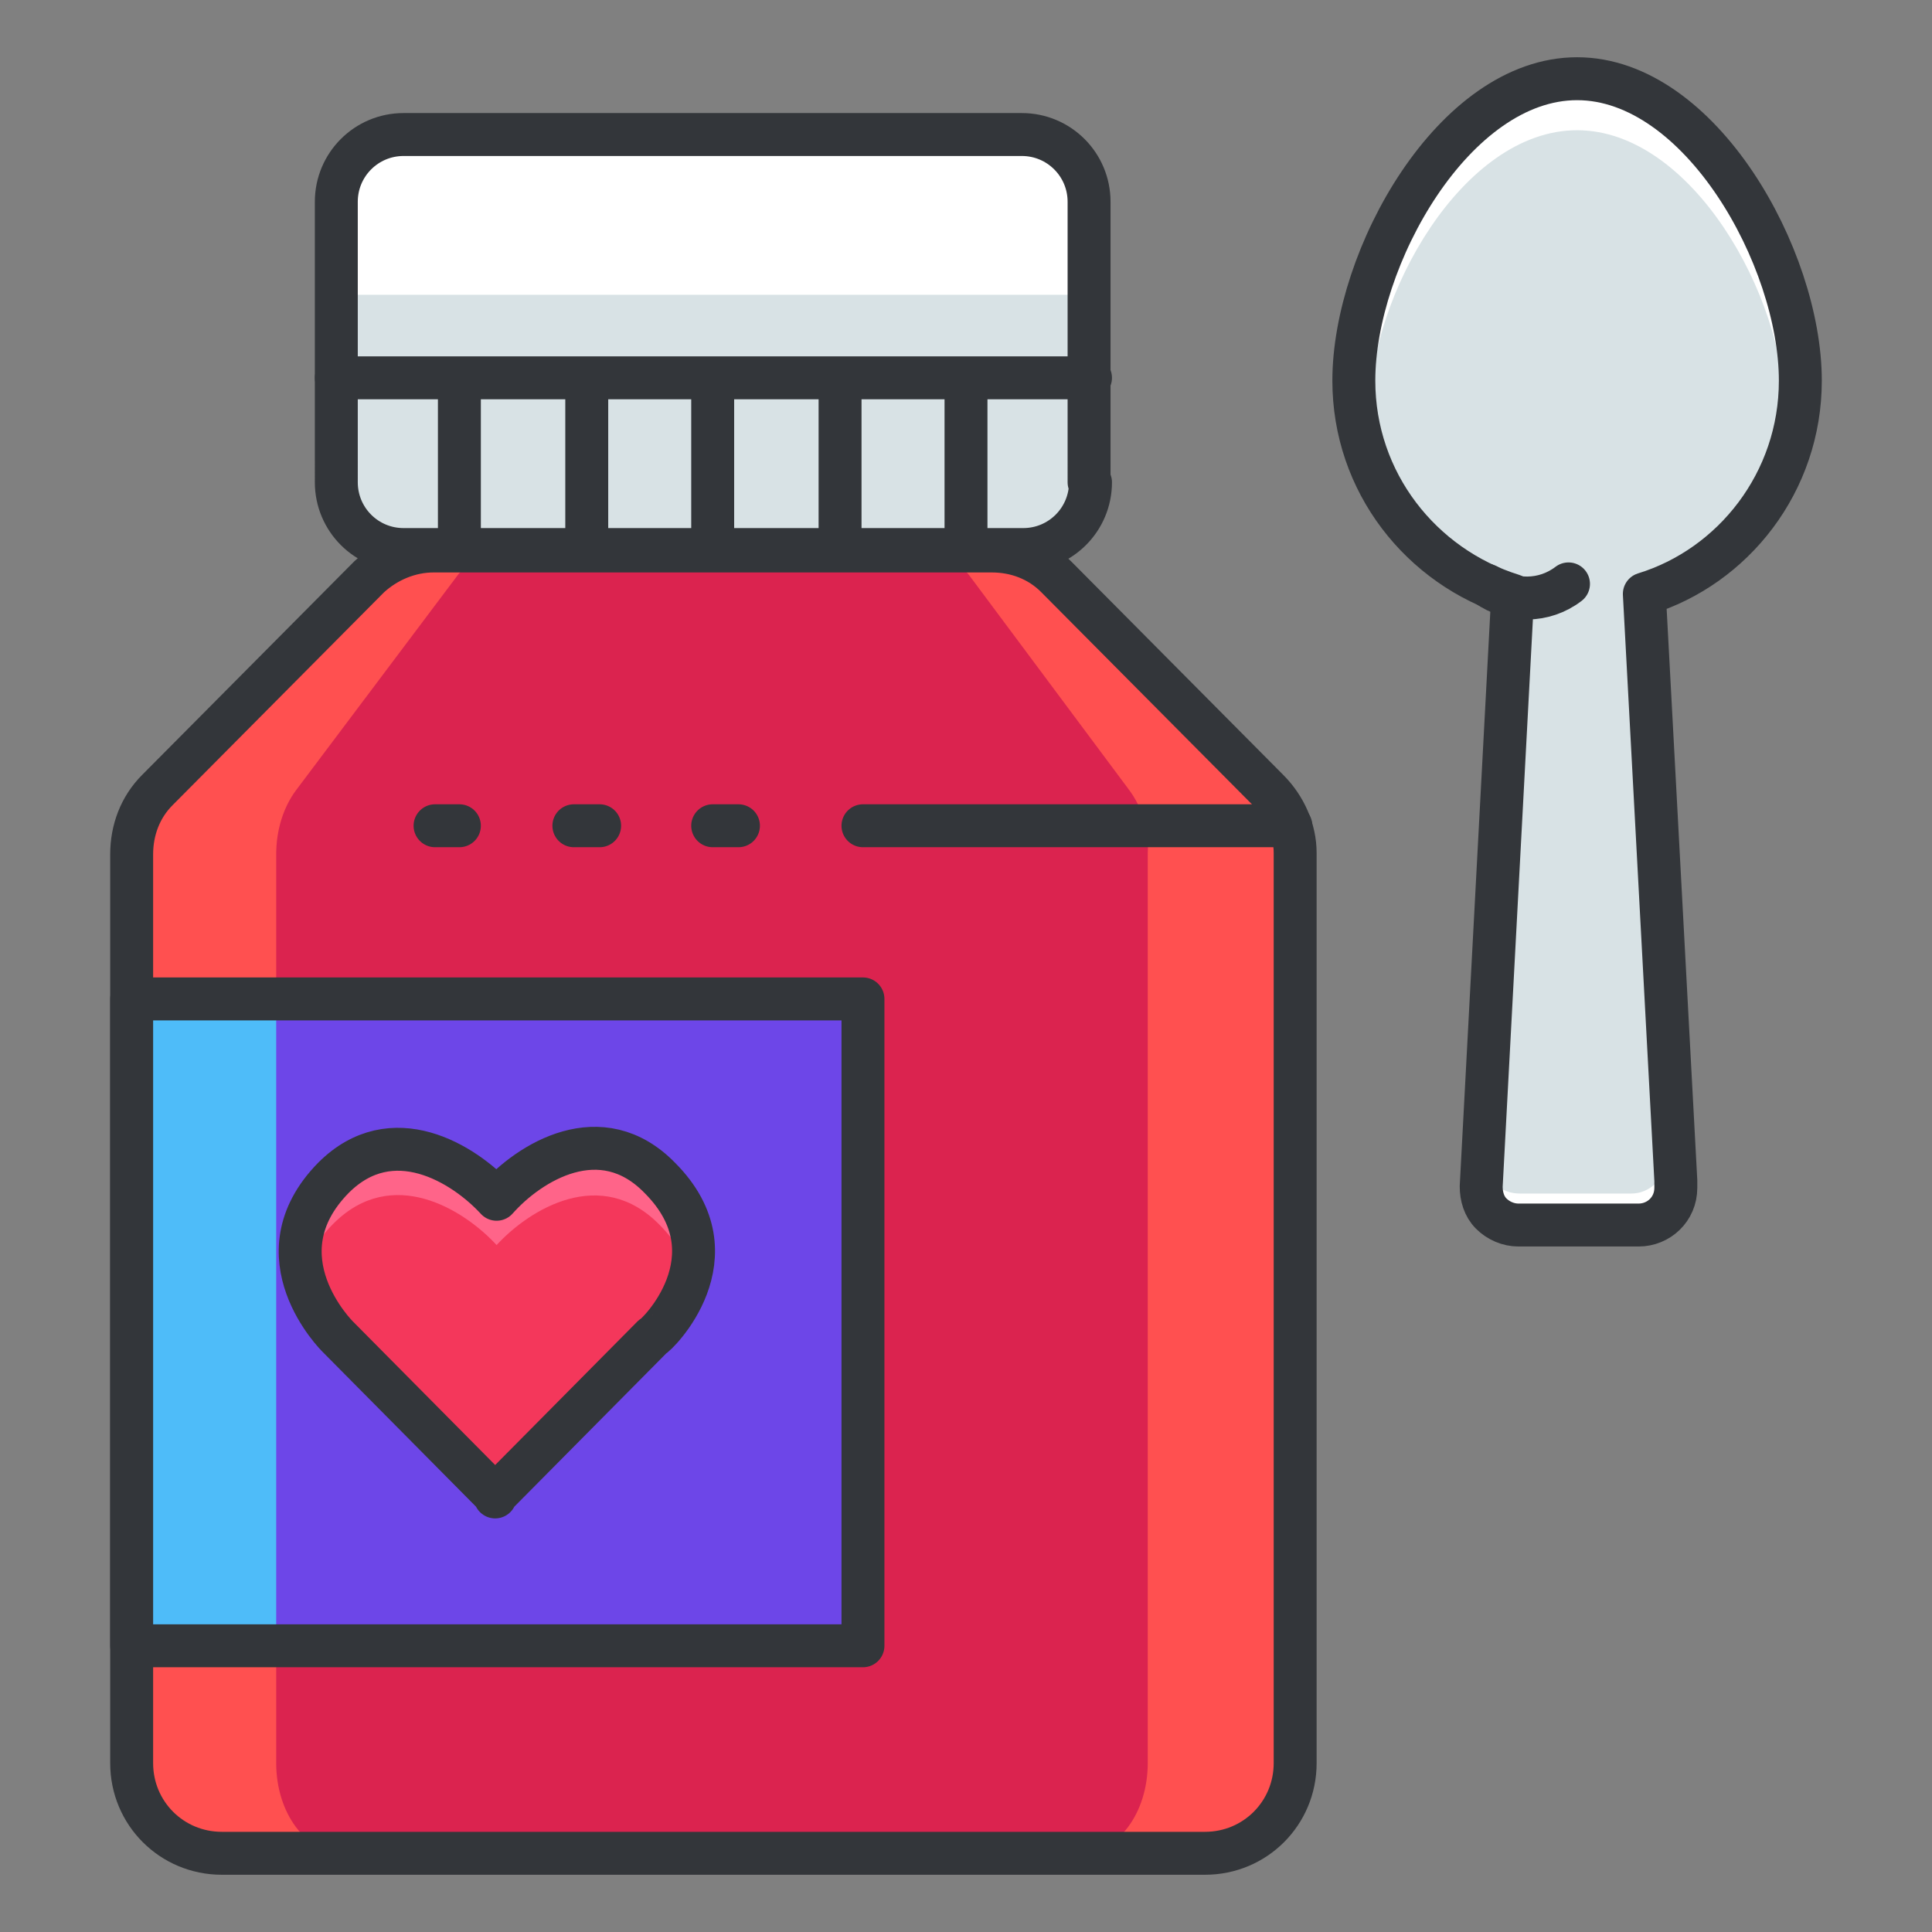
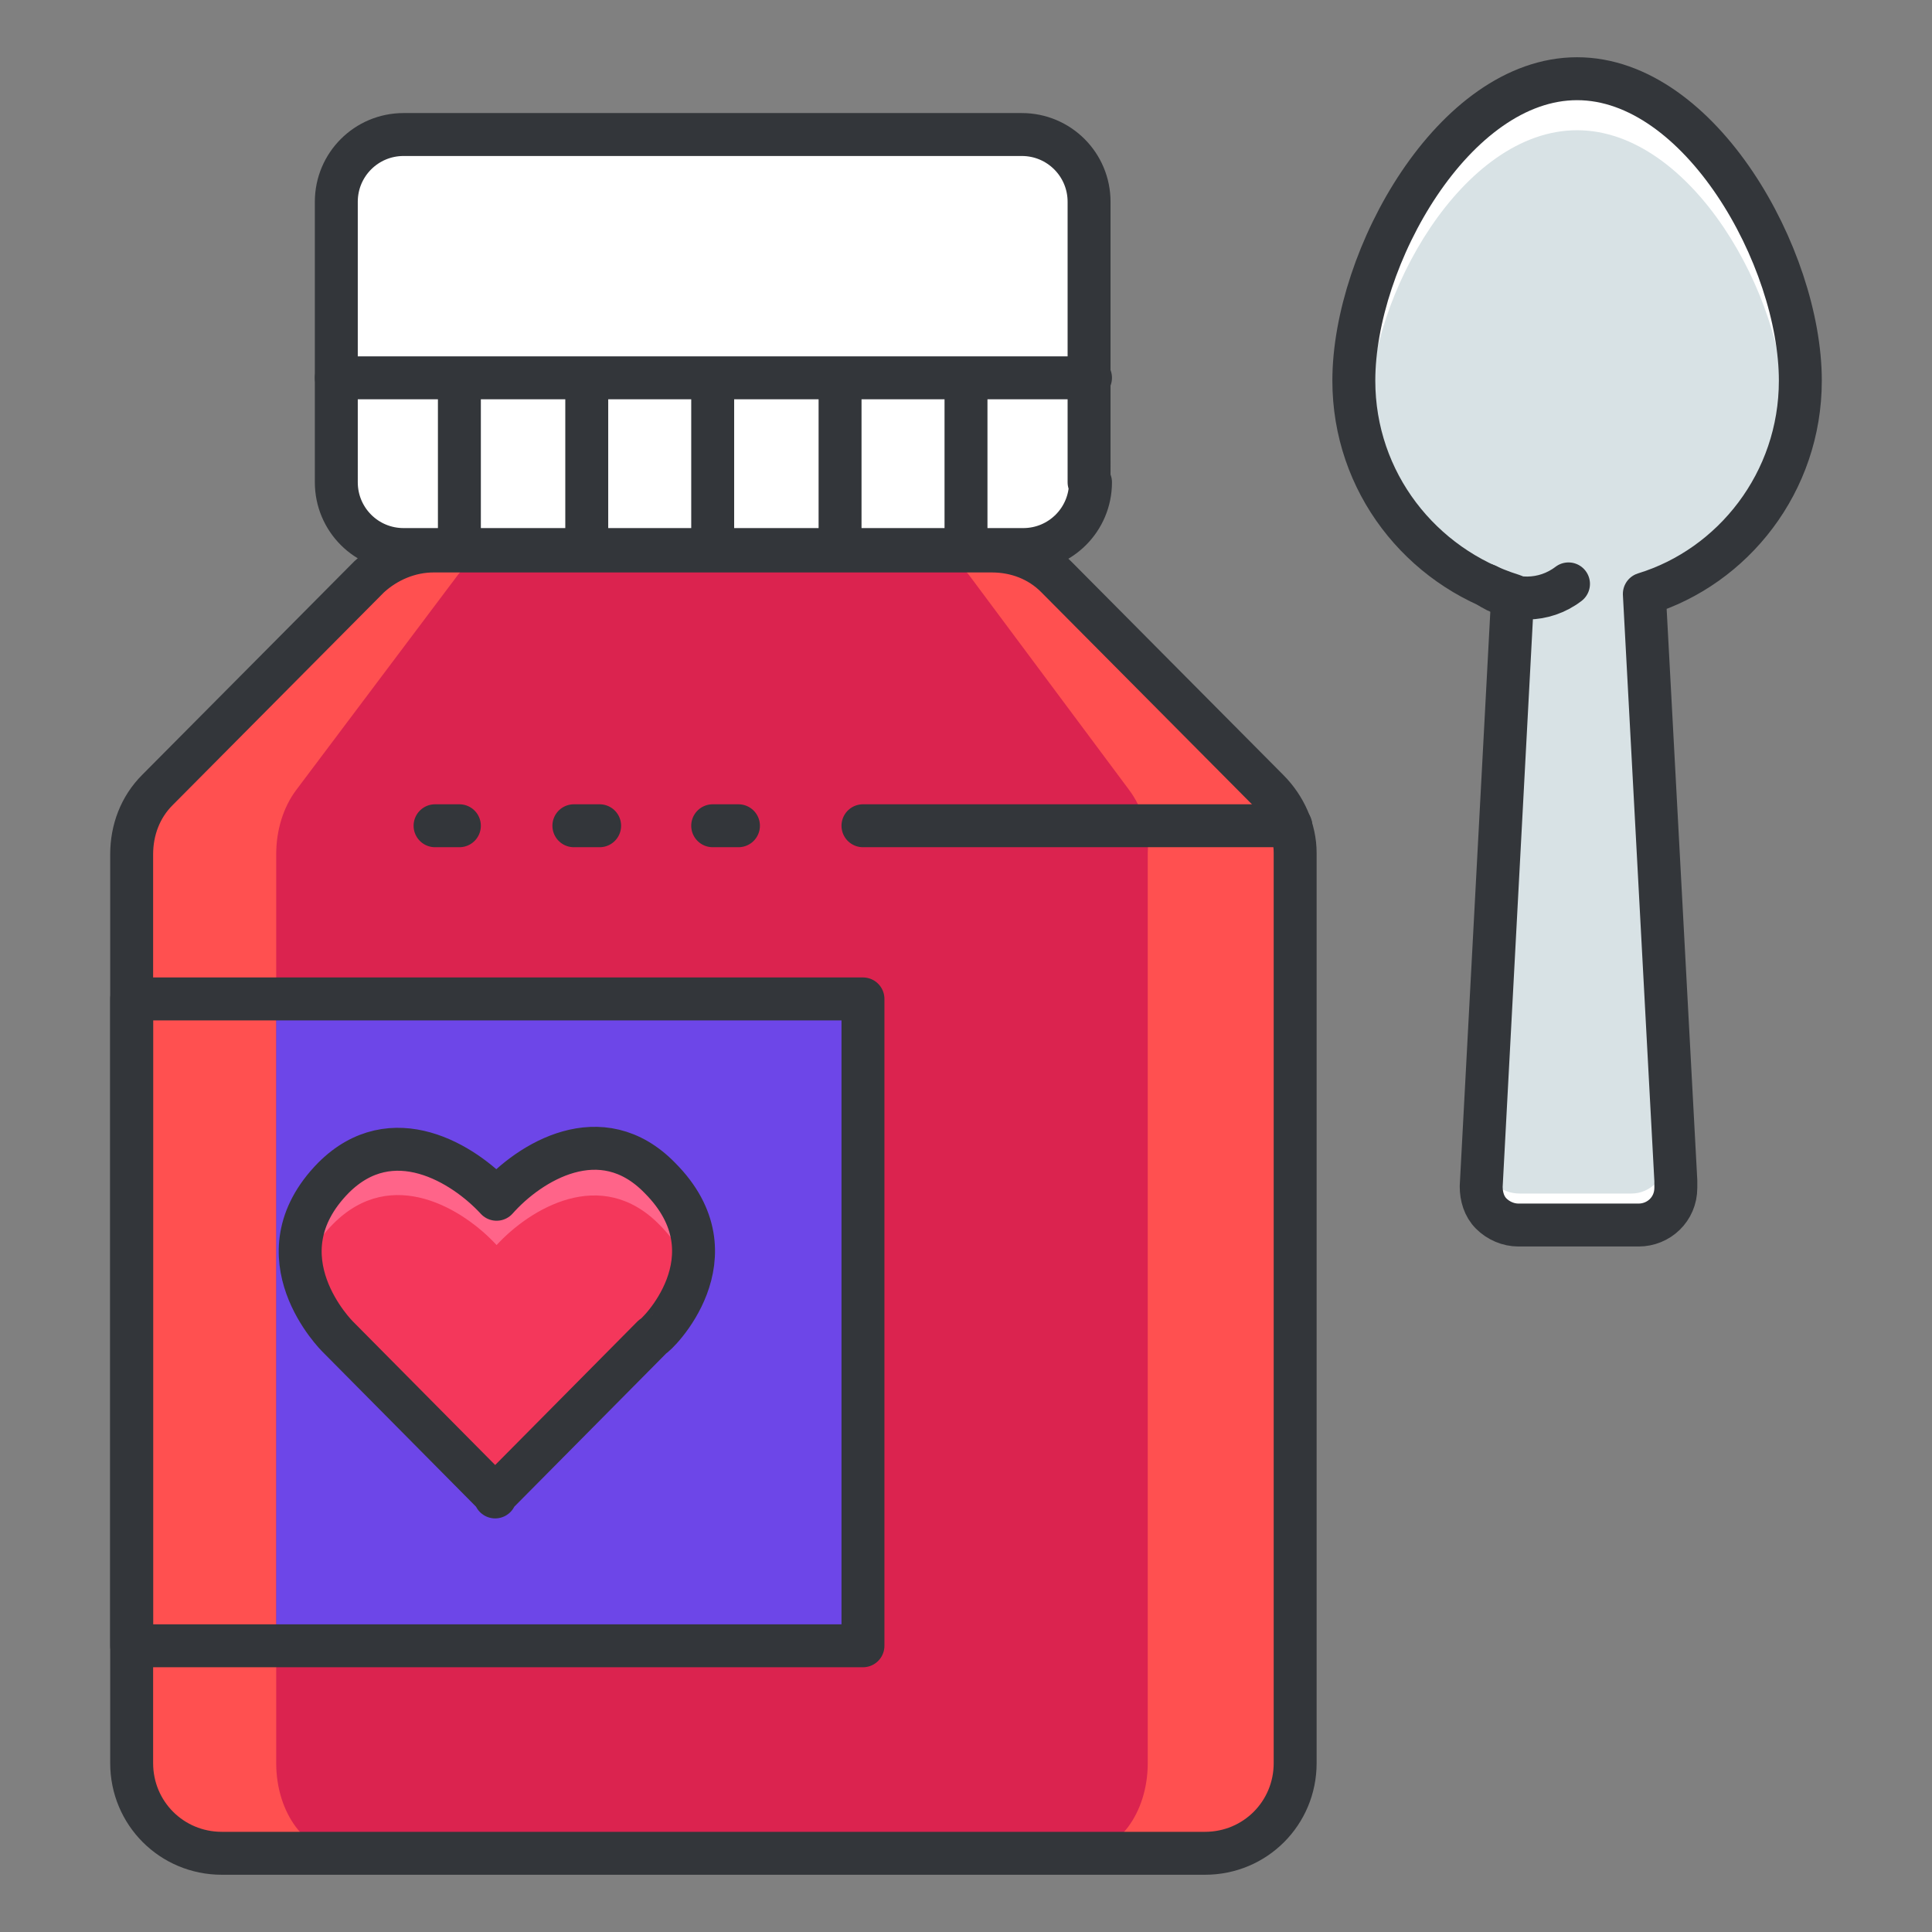
<svg xmlns="http://www.w3.org/2000/svg" version="1.1" id="Layer_1" x="0px" y="0px" width="135px" height="135px" viewBox="0 0 135 135" enable-background="new 0 0 135 135" xml:space="preserve">
  <rect x="0" y="0" width="135" height="135" fill="#808080" stroke="none" />
  <g>
    <path fill="#FFFFFF" d="M125.8,26.6c0-8.6-7-21.1-15.6-21.1S94.6,18,94.6,26.6c0,7.1,4.7,13,11.1,15l-2.2,41.3   c0,0.7,0.2,1.4,0.7,1.9s1.2,0.8,1.9,0.8h8.4c0,0,0,0,0,0c1.4,0,2.6-1.1,2.6-2.6c0-0.2,0-0.3,0-0.5l-2.2-41   C121.1,39.6,125.8,33.7,125.8,26.6z" />
    <g>
      <g>
        <path fill="#FF5050" d="M88.6,55.2L73.8,40.3c-1.2-1.2-2.8-1.8-4.5-1.8h-39c-1.7,0-3.3,0.7-4.5,1.8L11,55.2     c-1.2,1.2-1.8,2.8-1.8,4.5v63.5c0,3.5,2.8,6.3,6.3,6.3h68.7c3.5,0,6.3-2.8,6.3-6.3V59.6C90.5,58,89.8,56.4,88.6,55.2z" />
        <path fill="#DB234F" d="M78.9,55.2L67.8,40.3c-0.9-1.2-2.1-1.8-3.3-1.8H35.2c-1.3,0-2.5,0.7-3.3,1.8L20.7,55.2     c-0.9,1.2-1.4,2.8-1.4,4.5v63.5c0,3.5,2.1,6.3,4.7,6.3h51.5c2.6,0,4.7-2.8,4.7-6.3V59.6C80.3,58,79.8,56.4,78.9,55.2z" />
        <path fill="none" stroke="#33363A" stroke-width="3" stroke-linecap="round" stroke-linejoin="round" stroke-miterlimit="10" d="     M88.6,55.2L73.8,40.3c-1.2-1.2-2.8-1.8-4.5-1.8h-39c-1.7,0-3.3,0.7-4.5,1.8L11,55.2c-1.2,1.2-1.8,2.8-1.8,4.5v63.5     c0,3.5,2.8,6.3,6.3,6.3h68.7c3.5,0,6.3-2.8,6.3-6.3V59.6C90.5,58,89.8,56.4,88.6,55.2z" />
        <line fill="none" stroke="#33363A" stroke-width="3" stroke-linecap="round" stroke-linejoin="round" stroke-miterlimit="10" x1="90.2" y1="57.7" x2="60.3" y2="57.7" />
        <line fill="none" stroke="#33363A" stroke-width="3" stroke-linecap="round" stroke-linejoin="round" stroke-miterlimit="10" x1="51.6" y1="57.7" x2="49.8" y2="57.7" />
        <line fill="none" stroke="#33363A" stroke-width="3" stroke-linecap="round" stroke-linejoin="round" stroke-miterlimit="10" x1="41.9" y1="57.7" x2="40.1" y2="57.7" />
        <line fill="none" stroke="#33363A" stroke-width="3" stroke-linecap="round" stroke-linejoin="round" stroke-miterlimit="10" x1="32.1" y1="57.7" x2="30.4" y2="57.7" />
        <path fill="#FFFFFF" d="M76.2,33.7c0,2.6-2.1,4.7-4.7,4.7H28.2c-2.6,0-4.7-2.1-4.7-4.7V14.1c0-2.6,2.1-4.7,4.7-4.7h43.2     c2.6,0,4.7,2.1,4.7,4.7V33.7z" />
-         <path fill="#D8E2E5" d="M23.5,20.6v13.1c0,2.6,2.1,4.7,4.7,4.7h43.2c2.6,0,4.7-2.1,4.7-4.7V20.6H23.5z" />
        <path fill="none" stroke="#33363A" stroke-width="3" stroke-linecap="round" stroke-linejoin="round" stroke-miterlimit="10" d="     M76.2,33.7c0,2.6-2.1,4.7-4.7,4.7H28.2c-2.6,0-4.7-2.1-4.7-4.7V14.1c0-2.6,2.1-4.7,4.7-4.7h43.2c2.6,0,4.7,2.1,4.7,4.7V33.7z" />
        <line fill="none" stroke="#33363A" stroke-width="3" stroke-linecap="round" stroke-linejoin="round" stroke-miterlimit="10" x1="23.5" y1="26.4" x2="76.2" y2="26.4" />
        <g>
          <line fill="none" stroke="#33363A" stroke-width="3" stroke-linecap="round" stroke-linejoin="round" stroke-miterlimit="10" x1="32.1" y1="27.4" x2="32.1" y2="37.2" />
          <line fill="none" stroke="#33363A" stroke-width="3" stroke-linecap="round" stroke-linejoin="round" stroke-miterlimit="10" x1="41" y1="27.4" x2="41" y2="37.2" />
          <line fill="none" stroke="#33363A" stroke-width="3" stroke-linecap="round" stroke-linejoin="round" stroke-miterlimit="10" x1="49.8" y1="27.4" x2="49.8" y2="37.2" />
          <line fill="none" stroke="#33363A" stroke-width="3" stroke-linecap="round" stroke-linejoin="round" stroke-miterlimit="10" x1="58.7" y1="27.4" x2="58.7" y2="37.2" />
          <line fill="none" stroke="#33363A" stroke-width="3" stroke-linecap="round" stroke-linejoin="round" stroke-miterlimit="10" x1="67.5" y1="27.4" x2="67.5" y2="37.2" />
        </g>
-         <rect x="9.2" y="69.8" fill="#4EBCF9" width="51.1" height="45.2" />
        <rect x="19.3" y="69.8" fill="#6D46E8" width="40.9" height="45.2" />
        <rect x="9.2" y="69.8" fill="none" stroke="#33363A" stroke-width="3" stroke-linecap="round" stroke-linejoin="round" stroke-miterlimit="10" width="51.1" height="45.2" />
        <g>
          <g>
            <path fill="#FF6489" d="M46.1,82.3c-4.1-4.2-9.1-1.1-11.4,1.5c-2.3-2.5-7.3-5.6-11.4-1.5c-5.4,5.5,0.3,11.1,0.3,11.1l11,11.1       v0.1l0,0l0,0v-0.1l11-11.1C45.8,93.4,51.6,87.8,46.1,82.3z" />
            <path fill="#F4375B" d="M48.2,89.1c-0.3-1.1-0.9-2.3-2.1-3.5C42,81.4,37,84.5,34.7,87c-2.3-2.5-7.3-5.6-11.4-1.5       c-1.2,1.2-1.8,2.4-2.1,3.5c0.6,2.5,2.5,4.3,2.5,4.3l11,11.1v0.1l0,0l0,0v-0.1l11-11.1C45.8,93.4,47.6,91.7,48.2,89.1z" />
            <path fill="none" stroke="#33363A" stroke-width="3" stroke-linecap="round" stroke-linejoin="round" stroke-miterlimit="10" d="       M46.1,82.3c-4.1-4.2-9.1-1.1-11.4,1.5c-2.3-2.5-7.3-5.6-11.4-1.5c-5.4,5.5,0.3,11.1,0.3,11.1l11,11.1v0.1l0,0l0,0v-0.1l11-11.1       C45.8,93.4,51.6,87.8,46.1,82.3z" />
          </g>
        </g>
      </g>
      <path fill="#D8E2E5" d="M124.7,28.7c0-8-6.5-19.6-14.5-19.6S95.7,20.7,95.7,28.7c0,6.5,4.3,12.1,10.3,13.9l-2.1,38.3    c0,0.7,0.2,1.3,0.6,1.8c0.4,0.5,1.1,0.7,1.7,0.7h7.8c0,0,0,0,0,0c1.3,0,2.4-1.1,2.4-2.4c0-0.1,0-0.3,0-0.4l-2.1-38    C120.3,40.7,124.7,35.2,124.7,28.7z" />
    </g>
    <path fill="none" stroke="#33363A" stroke-width="3" stroke-linecap="round" stroke-linejoin="round" stroke-miterlimit="10" d="   M125.8,26.6c0-8.6-7-21.1-15.6-21.1S94.6,18,94.6,26.6c0,7.1,4.7,13,11.1,15l-2.2,41.3c0,0.7,0.2,1.4,0.7,1.9s1.2,0.8,1.9,0.8h8.4   c0,0,0,0,0,0c1.4,0,2.6-1.1,2.6-2.6c0-0.2,0-0.3,0-0.5l-2.2-41C121.1,39.6,125.8,33.7,125.8,26.6z" />
    <path fill="none" stroke="#33363A" stroke-width="3" stroke-linecap="round" stroke-linejoin="round" stroke-miterlimit="10" d="   M103.9,40.9c1.7,1.2,4,1.2,5.7-0.1" />
  </g>
</svg>